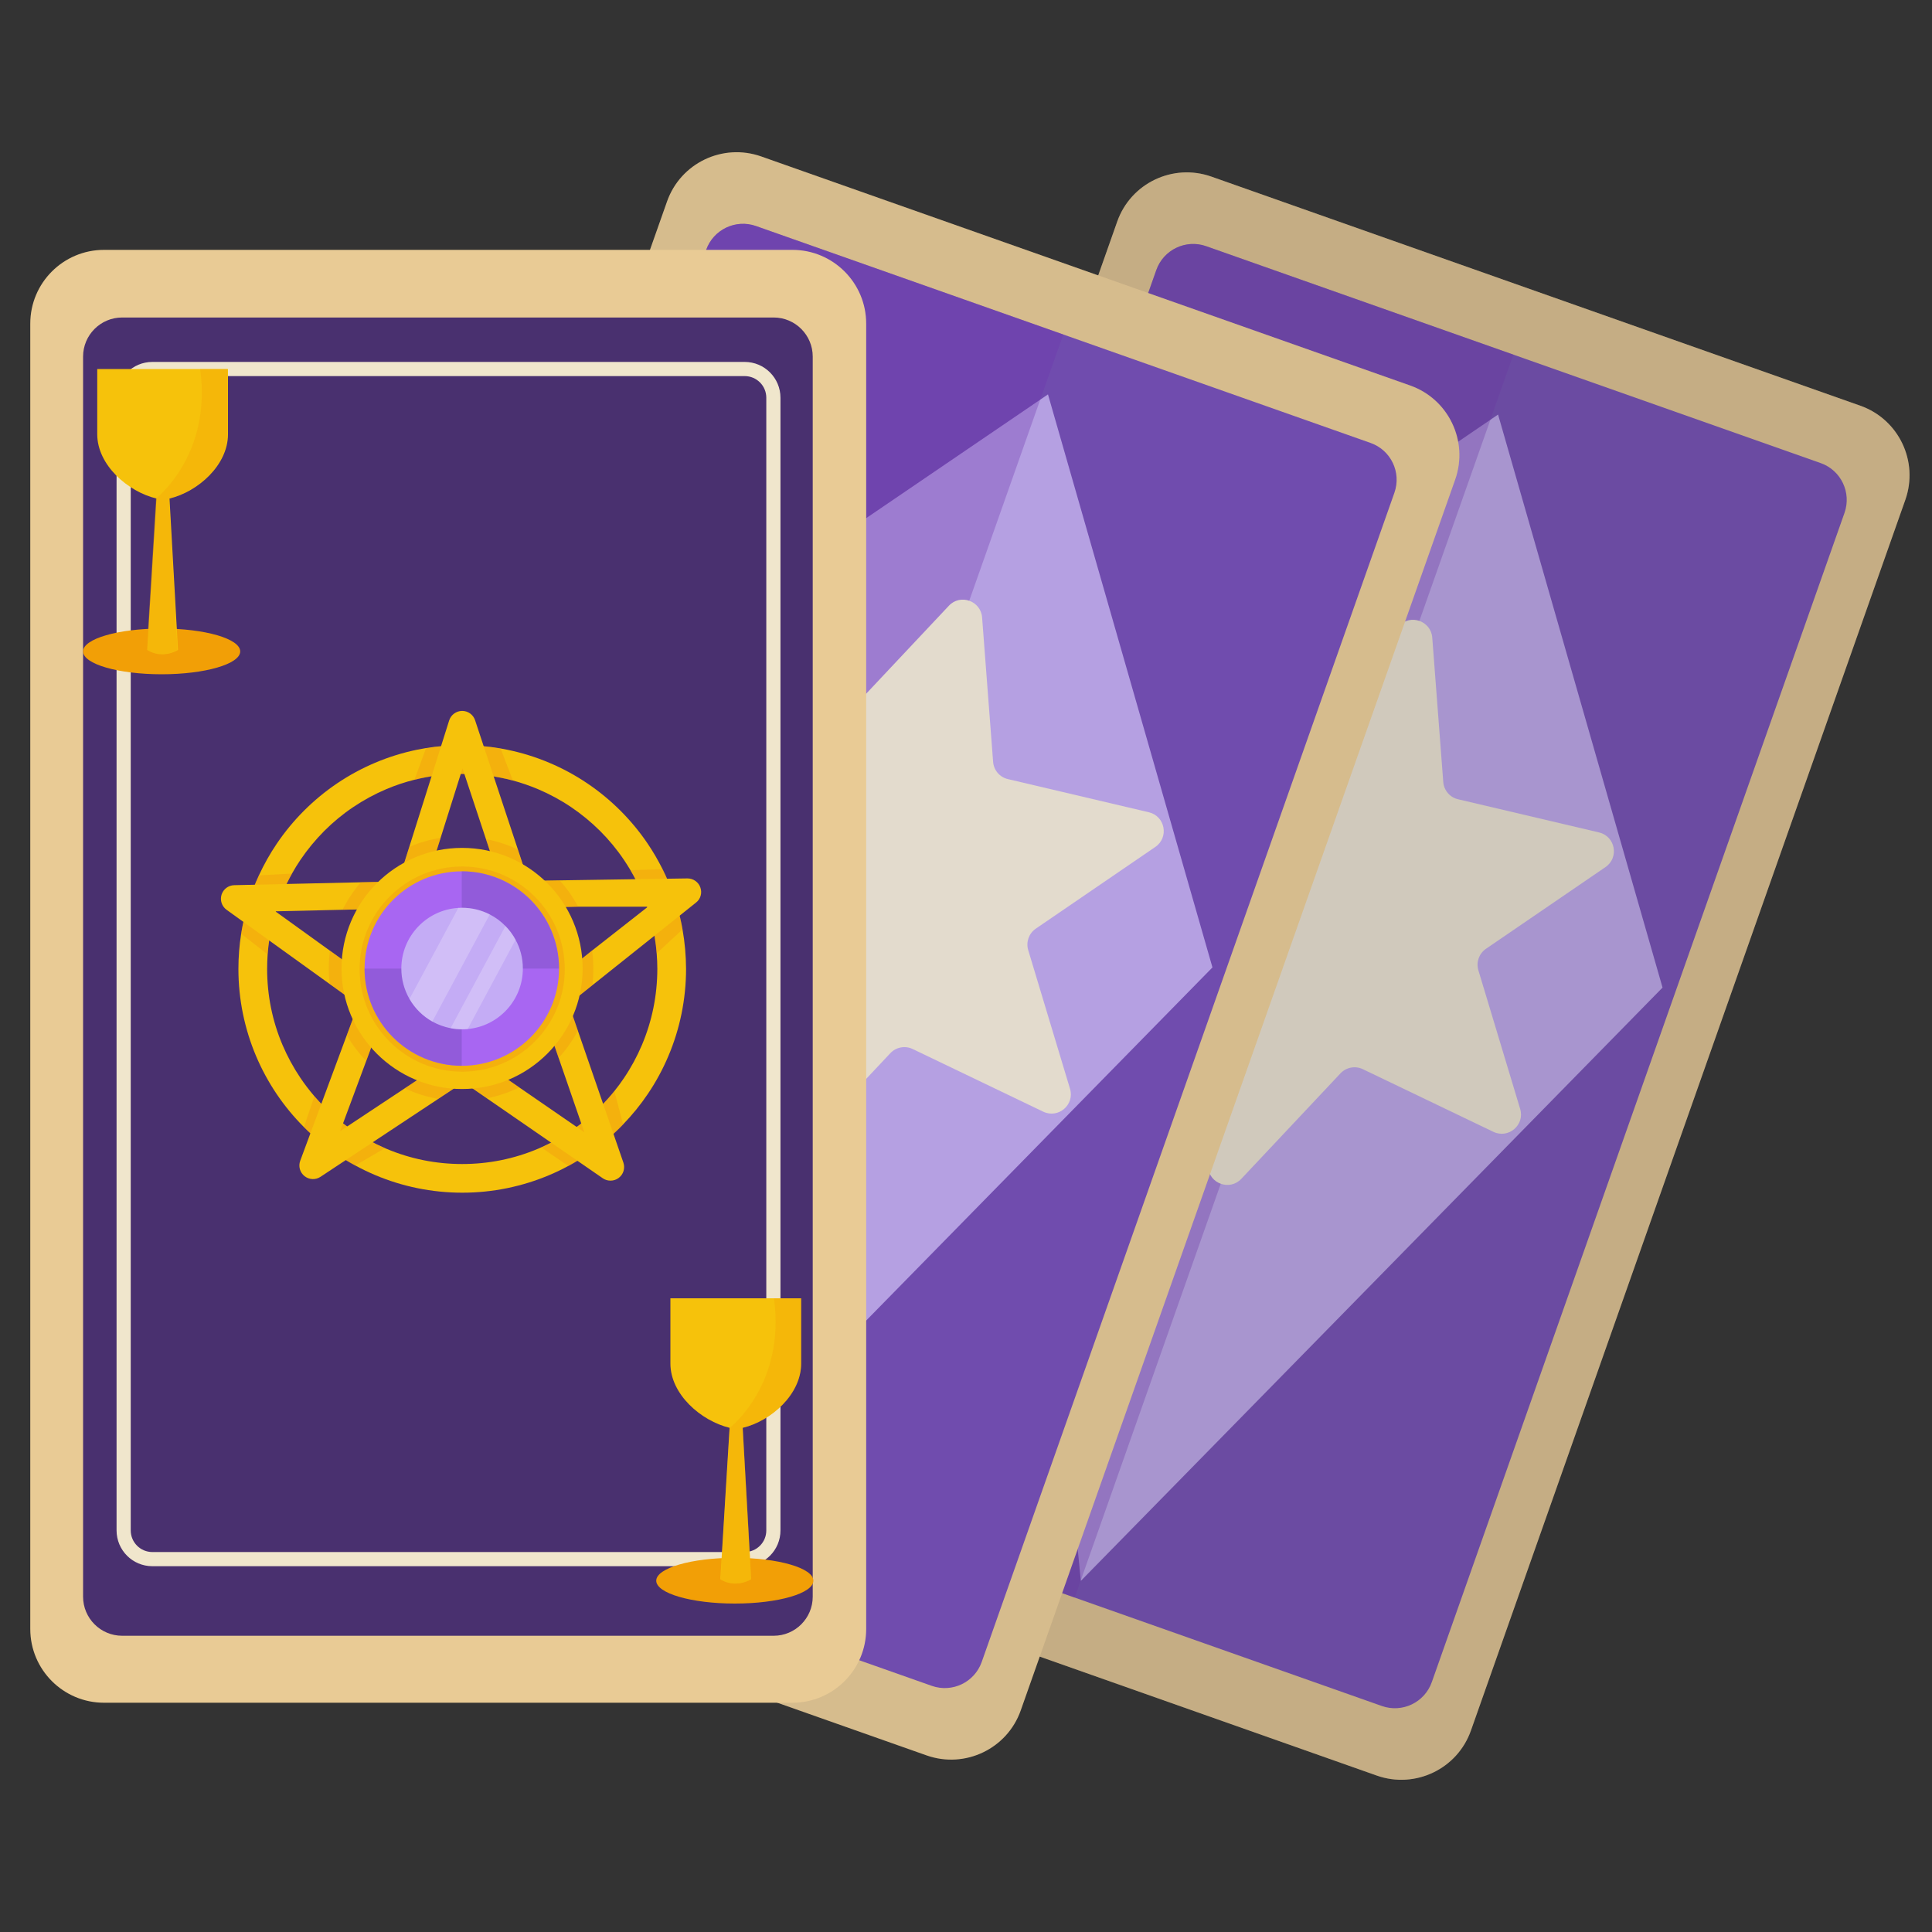
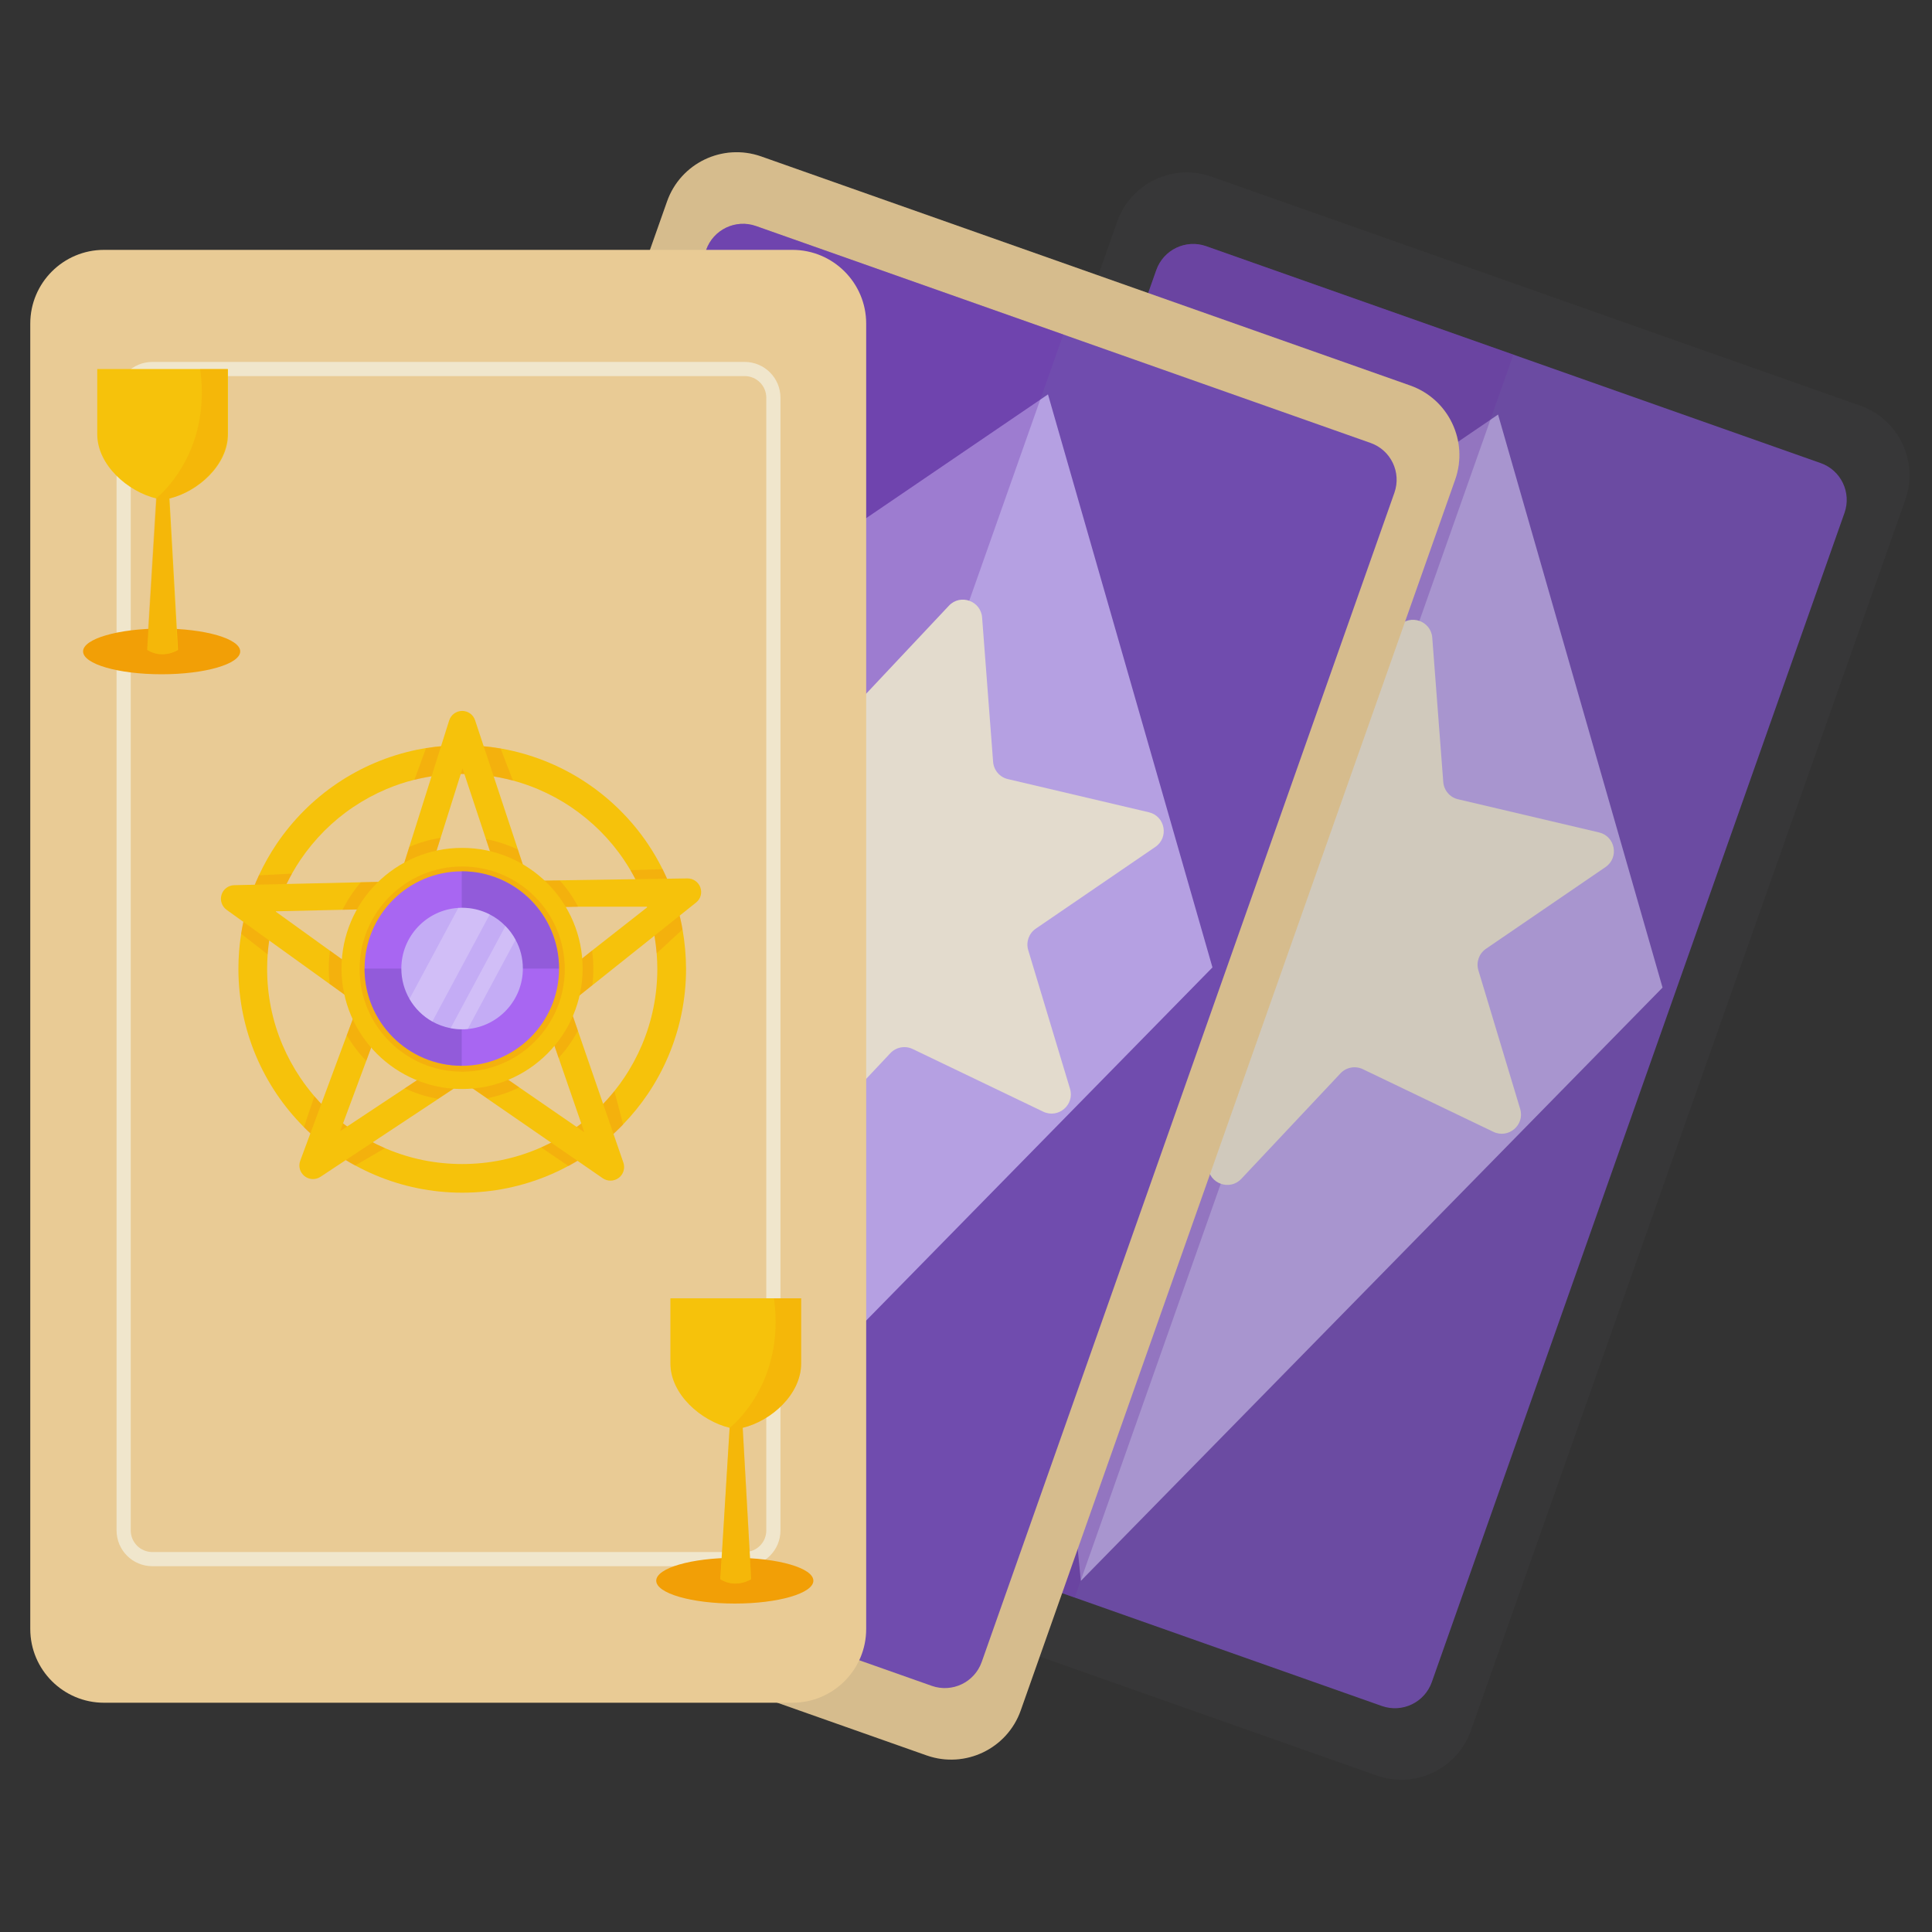
<svg xmlns="http://www.w3.org/2000/svg" id="Layer_1" enable-background="new 0 0 3000 3000" viewBox="0 0 3000 3000">
  <rect x="0" y="0" width="3000" height="3000" fill="#333333" stroke="none" />
  <g>
    <g>
-       <path d="m2137.9 2757.1-1007.8-355.7c-59.6-21-90.9-86.4-69.9-146.1l674.6-1911.2c21-59.6 86.4-90.9 146.1-69.9l1007.8 355.8c59.6 21 90.9 86.4 69.9 146.1l-674.6 1911.2c-21.1 59.6-86.5 90.8-146.1 69.8z" fill="#e9cb95" />
      <path d="m2864.1 796.5-640.8 1815.5c-11.2 31.6-45.8 48.2-77.5 37.1l-954.1-336.8c-31.6-11.2-48.2-45.8-37-77.5l640.8-1815.5c11.2-31.6 45.9-48.2 77.5-37l954.2 336.8c31.5 11.1 48.1 45.8 36.9 77.4z" fill="#764dbb" />
      <path d="m1678.3 2454.8-125.6-1284.4 773.5-526.7 255.4 889.8z" fill="#c4acf5" />
      <path d="m2350 550.6-681.2 1930.1-477.1-168.4c-31.6-11.2-48.2-45.8-37-77.5l640.8-1815.5c11.2-31.6 45.9-48.2 77.5-37z" fill="#7331b9" opacity=".33" />
      <path d="m2224 990.1 17.1 224.2c1 13 10.3 23.9 23 26.8l218.9 51.5c25.3 6 31.5 39.1 10 53.8l-185.6 126.9c-10.8 7.4-15.5 20.8-11.8 33.3l64.9 215.3c7.5 24.9-18.1 46.8-41.6 35.6l-202.7-97.3c-11.7-5.6-25.8-3-34.7 6.5l-154 163.8c-17.8 18.9-49.6 7.7-51.6-18.2l-17.1-224.2c-1-13-10.3-23.9-23-26.8l-218.9-51.5c-25.3-6-31.5-39.1-10-53.8l185.6-126.9c10.8-7.4 15.5-20.8 11.8-33.3l-64.9-215.3c-7.5-24.9 18.1-46.8 41.6-35.6l202.7 97.3c11.7 5.6 25.8 3 34.7-6.5l154-163.8c17.8-19 49.6-7.7 51.6 18.2z" fill="#f7eedd" />
      <path d="m2137.9 2757.1-1007.8-355.7c-59.6-21-90.9-86.4-69.9-146.1l674.6-1911.2c21-59.6 86.4-90.9 146.1-69.9l1007.8 355.8c59.6 21 90.9 86.4 69.9 146.1l-674.6 1911.2c-21.1 59.6-86.5 90.8-146.1 69.8z" fill="#46474b" opacity=".22" />
    </g>
    <g>
      <path d="m1438.9 2725.8-1007.8-355.7c-59.6-21-90.9-86.4-69.9-146.1l674.6-1911.2c21-59.6 86.4-90.9 146.1-69.9l1007.8 355.7c59.6 21 90.9 86.4 69.9 146.1l-674.6 1911.2c-21 59.6-86.4 90.9-146.1 69.9z" fill="#e9cb95" />
      <path d="m2165.2 765.2-640.8 1815.5c-11.2 31.6-45.8 48.2-77.5 37.1l-954.2-336.8c-31.6-11.2-48.2-45.8-37-77.5l640.8-1815.5c11.2-31.6 45.9-48.2 77.5-37l954.2 336.8c31.6 11.1 48.2 45.8 37 77.4z" fill="#764dbb" />
      <path d="m979.3 2423.5-125.5-1284.5 773.5-526.6 255.4 889.8z" fill="#c4acf5" />
      <path d="m1651 519.3-681.2 1930.1-477.1-168.4c-31.6-11.2-48.2-45.8-37-77.5l640.8-1815.5c11.2-31.6 45.9-48.2 77.5-37z" fill="#7331b9" opacity=".33" />
      <path d="m1525 958.8 17.1 224.2c1 13 10.3 23.9 23 26.8l218.9 51.5c25.3 6 31.5 39.1 10 53.8l-185.6 126.9c-10.8 7.4-15.5 20.8-11.8 33.3l64.9 215.3c7.5 24.9-18.1 46.8-41.6 35.6l-202.7-97.3c-11.7-5.6-25.8-3-34.7 6.5l-154 163.8c-17.8 18.9-49.6 7.7-51.6-18.2l-17.1-224.2c-1-13-10.3-23.9-23-26.8l-218.9-51.5c-25.3-6-31.5-39.1-10-53.8l185.6-126.9c10.8-7.4 15.5-20.8 11.8-33.3l-64.9-215.3c-7.5-24.9 18.1-46.8 41.6-35.6l202.7 97.3c11.7 5.6 25.8 3 34.7-6.5l154-163.8c17.8-19 49.6-7.7 51.6 18.2z" fill="#f7eedd" />
      <path d="m1438.9 2725.8-1007.8-355.7c-59.6-21-90.9-86.4-69.9-146.1l674.6-1911.2c21-59.6 86.4-90.9 146.1-69.9l1007.8 355.7c59.6 21 90.9 86.4 69.9 146.1l-674.6 1911.2c-21 59.6-86.4 90.9-146.1 69.9z" fill="#46474b" opacity=".11" />
    </g>
    <g>
      <path d="m1230.5 2644h-1069c-63.2 0-114.5-51.3-114.5-114.5v-2027c0-63.2 51.3-114.5 114.5-114.5h1069c63.2 0 114.5 51.3 114.5 114.5v2027c0 63.2-51.3 114.5-114.5 114.5z" fill="#e9cb95" />
-       <path d="m1262 553.7v1925.6c0 33.5-27.2 60.7-60.7 60.7h-1011.6c-33.5 0-60.7-27.2-60.7-60.7v-1925.6c0-33.5 27.2-60.7 60.7-60.7h1011.6c33.5 0 60.7 27.2 60.7 60.7z" fill="#49306f" />
      <g>
        <g>
          <path d="m1059.8 1443.2c-.5-2.8-1.1-5.7-1.6-8.5-4.6-22.3-11.4-44.3-20.3-65.3-2.8-6.7-5.9-13.3-9.1-19.8-6.8-13.6-14.4-26.7-22.9-39.3-12.4-18.4-26.7-35.7-42.4-51.4s-33-30-51.4-42.4c-18.6-12.6-38.4-23.3-59-32-21-8.9-42.9-15.7-65.3-20.3-3.5-.7-6.9-1.4-10.4-2-19.6-3.4-39.6-5.1-59.6-5.1-18.9 0-37.7 1.5-56.3 4.5-4.6.8-9.2 1.6-13.7 2.5-22.3 4.6-44.3 11.4-65.3 20.3-20.6 8.7-40.5 19.5-59 32-18.4 12.4-35.7 26.7-51.4 42.4s-30 33-42.4 51.4c-10.5 15.5-19.7 31.9-27.6 48.9-1.5 3.3-3 6.7-4.5 10.1-8.9 21-15.7 42.9-20.3 65.3-1 5.1-2 10.1-2.8 15.3-2.9 18-4.3 36.4-4.3 54.7 0 23.6 2.4 47.1 7.1 70 4.6 22.3 11.4 44.3 20.3 65.3 8.7 20.6 19.5 40.5 32 59 12.4 18.4 26.6 35.6 42.3 51.3 0 0 .1.1.1.1 15.7 15.7 33 30 51.4 42.4 9 6.1 18.4 11.8 28 17 10.1 5.5 20.5 10.5 31.1 15 21 8.9 42.9 15.7 65.3 20.3 22.9 4.7 46.5 7.1 70 7.1 23.6 0 47.1-2.4 70-7.1 22.3-4.6 44.3-11.4 65.3-20.3 10.1-4.3 20-9 29.7-14.3 10-5.4 19.8-11.4 29.3-17.8 18.4-12.4 35.7-26.7 51.4-42.4 1.4-1.4 2.8-2.8 4.1-4.2 14.1-14.6 27-30.4 38.3-47.2 12.6-18.6 23.3-38.4 32-59 8.9-21 15.7-42.9 20.3-65.3 4.7-22.9 7.1-46.5 7.1-70-.1-20.3-1.9-41-5.5-61.2zm-63 179.4c-7.6 17.9-17 35.3-27.9 51.4-4.6 6.9-9.6 13.6-14.8 20.1-6.9 8.6-14.4 16.9-22.2 24.7-13.7 13.7-28.8 26.2-44.9 37-14.7 9.9-30.4 18.6-46.6 25.8-1.6.7-3.2 1.4-4.8 2.1-37.3 15.8-77 23.8-117.9 23.8s-80.6-8-117.9-23.8c-.8-.3-1.5-.6-2.2-1-17.2-7.4-33.7-16.5-49.2-27-16-10.8-31.1-23.3-44.9-37-5.3-5.3-10.5-10.9-15.5-16.7-7.7-9-14.9-18.4-21.5-28.2-10.9-16.2-20.3-33.5-27.9-51.4-15.8-37.3-23.8-77-23.8-117.9 0-7.6.3-15.2.8-22.7 2.4-32.9 10.1-64.8 23-95.2 4.4-10.3 9.4-20.5 14.9-30.3 4-7.2 8.4-14.3 13-21.1 10.8-16 23.3-31.1 37-44.9 13.7-13.7 28.8-26.2 44.9-37 16.2-10.9 33.5-20.3 51.4-27.9 14.2-6 28.8-10.9 43.7-14.6 24.1-6.1 48.9-9.1 74.2-9.1 26.9 0 53.3 3.5 78.8 10.3 13.3 3.6 26.3 8.1 39.1 13.5 17.9 7.6 35.3 17 51.4 27.9 16 10.8 31.1 23.3 44.9 37 13.7 13.7 26.2 28.8 37 44.9 3.5 5.2 6.8 10.4 10 15.8 6.8 11.5 12.8 23.4 17.9 35.6 12.7 29.9 20.3 61.3 22.9 93.6.6 8 1 16.1 1 24.3-.1 41-8.1 80.6-23.9 118z" fill="#f6c20b" />
        </g>
        <g fill="#f09015">
          <path d="m796.5 1212.2c-25.5-6.9-51.9-10.3-78.8-10.3-25.3 0-50.1 3.1-74.2 9.1l18-49.2c18.5-3 37.4-4.5 56.3-4.5 20 0 40 1.7 59.6 5.1z" opacity=".33" />
          <path d="m1059.8 1443.2-40.2 37.2c-2.5-32.3-10.2-63.7-22.8-93.6-5.2-12.2-11.2-24.1-17.9-35.6l50-1.6c3.2 6.5 6.3 13.1 9.1 19.8 8.9 21 15.7 42.9 20.3 65.3.4 2.8 1 5.7 1.5 8.5z" opacity=".33" />
          <path d="m967.6 1746.3c-1.4 1.4-2.7 2.8-4.1 4.2-15.7 15.7-33 30-51.4 42.4-9.5 6.4-19.3 12.3-29.3 17.8l-42.3-28.9c16.2-7.2 31.9-15.9 46.6-25.8 16-10.8 31.1-23.3 44.8-37 7.8-7.8 15.2-16.1 22.2-24.7z" opacity=".33" />
          <path d="m597.6 1782.9-46.2 27c-9.6-5.2-18.9-10.9-28-17-18.4-12.4-35.7-26.7-51.4-42.4 0 0-.1-.1-.1-.1l16.2-48.1c4.9 5.8 10.1 11.3 15.5 16.7 13.7 13.7 28.8 26.2 44.8 37 15.5 10.4 32 19.4 49.2 26.9z" opacity=".33" />
          <path d="m453.5 1356.5c-5.5 9.8-10.5 20-14.9 30.3-12.9 30.4-20.5 62.3-23 95.2l-41.2-32.1c.8-5.1 1.7-10.2 2.8-15.3 4.6-22.3 11.4-44.3 20.3-65.3 1.4-3.4 2.9-6.8 4.5-10.1z" opacity=".33" />
        </g>
        <g>
          <path d="m1087.5 1378c-3-8.5-11.2-14.1-20.2-14l-198.4 3-48.6.8-16.3-49.3-66.3-200.1c-2.8-8.6-10.9-14.5-20-14.5h-.2c-9.1.1-17.2 6-20 14.7l-62 196.5-16.9 53.6-58.3 1.3-196.6 4.5c-9.1.2-17 6.2-19.7 14.8-2.7 8.7.5 18.1 7.8 23.4l160 115.2 44.4 31.9-17.8 47.9-72.2 194.7c-3.2 8.6-.5 18.2 6.7 23.9s17.1 6.1 24.7 1.1l182.4-120.7 39.7-26.3 36.8 25.4 179.5 123.8c3.6 2.5 7.8 3.7 12 3.7 4.5 0 9-1.4 12.8-4.3 7.3-5.5 10.1-15 7.2-23.7l-70.6-204.6-14.3-41.5 36.7-29.3 161-128.4c7.1-5.5 9.8-15 6.7-23.5zm-168 97.9-74.3 59.3c-7 5.6-9.7 14.9-6.8 23.4l29.1 84.2 39.8 115.3-100.9-69.5-74.4-51.3c-3.6-2.5-7.8-3.7-12-3.7-4 0-8.1 1.2-11.7 3.5l-79.9 52.9-100.2 66.4 40.5-109 32.6-88c3.3-8.9.3-18.9-7.5-24.5l-81.5-58.7-84.8-61.1 104.3-2.4 102.9-2.4c9-.2 16.9-6.1 19.6-14.7l29.9-94.6 34-107.8 36.1 108.9 31 93.5c2.9 8.6 10.9 14.5 20 14.5.1 0 .2 0 .4-.2l92.3-2h108.2z" fill="#f6c20b" />
        </g>
        <path d="m601.3 1559.3-32.6 88c-11.6-11.9-21.8-25.3-30.2-39.7l17.8-47.9-44.4-31.9c-.9-7.8-1.4-15.7-1.4-23.8 0-9.4.6-18.7 1.9-27.9l81.5 58.7c7.7 5.6 10.7 15.6 7.4 24.5z" fill="#f09015" opacity=".33" />
        <path d="m684.2 1301-29.8 94.6c-2.7 8.6-10.6 14.5-19.6 14.7l-102.9 2.4c7.7-15.5 17.3-29.9 28.5-42.8l58.3-1.3 16.9-53.6c15.3-6.6 31.6-11.3 48.6-14z" fill="#f09015" opacity=".33" />
        <path d="m806.4 1688.5c-15.6 7.7-32.3 13.4-49.8 16.9l-36.8-25.4-39.7 26.3c-18.2-3.2-35.5-8.8-51.6-16.4l79.9-52.9c3.5-2.3 7.6-3.5 11.7-3.5 4.2 0 8.4 1.2 12 3.7z" fill="#f09015" opacity=".33" />
        <path d="m897.7 1408-92.1 2s-.4 0-.5 0c-9 0-17-5.8-19.8-14.3l-30.7-92.7c17.3 3.3 33.9 8.7 49.4 16.1l16 48.9 49.2-.8c11.2 12.3 20.7 26 28.5 40.8z" fill="#f09015" opacity=".33" />
        <path d="m919.8 1529.6-36.7 29.3 14.3 41.5c-8.2 15.4-18.3 29.6-30 42.4l-29.1-84.2c-2.9-8.4-.2-17.8 6.8-23.4l74.3-59.3c1.3 9.2 1.9 18.6 1.9 28.1.1 8.7-.5 17.2-1.5 25.6z" fill="#f09015" opacity=".33" />
        <circle cx="717.5" cy="1503.8" fill="#f6c20b" r="187.2" />
        <circle cx="717.7" cy="1504.8" fill="#f09015" opacity=".33" r="159.3" />
        <path d="m868.1 1504c0 83.4-67.6 151-151 151h-.1c-83.3-.1-150.8-67.5-150.9-150.8v-.1c0-83.5 67.7-151.1 151.1-151.1 83.3 0 150.9 67.6 150.9 151z" fill="#a866f2" />
        <path d="m868 1504h-151v-151.1c83.4.1 151 67.7 151 151.1z" fill="#764dbb" opacity=".44" />
        <path d="m717 1504v150.9c-83.3-.1-150.9-67.6-151-150.9z" fill="#764dbb" opacity=".44" />
        <path d="m811.9 1503.9c0 49.2-37.7 89.6-85.7 94-2.8.3-5.7.4-8.6.4-6.1 0-12.1-.6-17.9-1.7-10.1-2-19.7-5.5-28.5-10.4-14.7-8.3-27-20.4-35.4-35.1-8-13.9-12.6-30-12.6-47.1 0-50.1 39.1-91.1 88.4-94.2 2-.1 3.9-.2 5.9-.2 15.4 0 30 3.7 42.9 10.3 9.1 4.6 17.3 10.7 24.4 18 6.2 6.3 11.5 13.5 15.7 21.3 7.4 13.3 11.4 28.5 11.4 44.7z" fill="#c4acf5" />
        <path d="m760.5 1419.9-89.2 166.3c-14.7-8.3-27-20.4-35.4-35.1l75.8-141.3c2-.1 3.9-.2 5.9-.2 15.4 0 30 3.7 42.9 10.3z" fill="#fff" opacity=".22" />
        <path d="m800.6 1459.2-74.4 138.7c-2.8.3-5.7.4-8.6.4-6.1 0-12.1-.6-17.9-1.7l85.2-158.7c6.2 6.3 11.5 13.4 15.7 21.3z" fill="#fff" opacity=".22" />
      </g>
      <path d="m1156.4 2421h-919.8c-24.7 0-44.6-20-44.6-44.6v-1758.8c0-24.7 20-44.6 44.6-44.6h919.7c24.7 0 44.6 20 44.6 44.6v1758.7c.1 24.7-19.9 44.7-44.5 44.7z" style="fill:none;stroke:#f0e6cc;stroke-width:22;stroke-linecap:round;stroke-linejoin:round;stroke-miterlimit:10" />
      <g>
        <ellipse cx="1141" cy="2454.5" fill="#f29f06" rx="122" ry="35.5" />
        <path d="m1244 2016v101.3c0 47.7-46.3 89.1-90.8 99.8l13.2 235.1s-23.4 15.2-47.9 0l14.4-235.1c-44.5-10.8-91.9-52.1-91.9-99.8v-101.3z" fill="#f6c20b" />
        <path d="m1244 2016v101.3c0 47.7-46.2 89.1-90.6 99.8l13.2 235.1s-23.4 15.2-47.8 0l14.3-235.1s87.2-66.7 68.7-201.1z" fill="#f29f06" opacity=".32" />
      </g>
      <g>
        <ellipse cx="251" cy="1011.5" fill="#f29f06" rx="122" ry="35.5" />
        <path d="m354 573v101.3c0 47.7-46.3 89.1-90.8 99.8l13.2 235.1s-23.4 15.2-47.9 0l14.4-235.1c-44.5-10.7-91.9-52.1-91.9-99.8v-101.3z" fill="#f6c20b" />
        <path d="m353 573v101.3c0 47.7-46.2 89.1-90.6 99.8l13.2 235.1s-23.4 15.2-47.8 0l14.3-235.1s87.2-66.7 68.7-201.1z" fill="#f29f06" opacity=".32" />
      </g>
    </g>
  </g>
</svg>